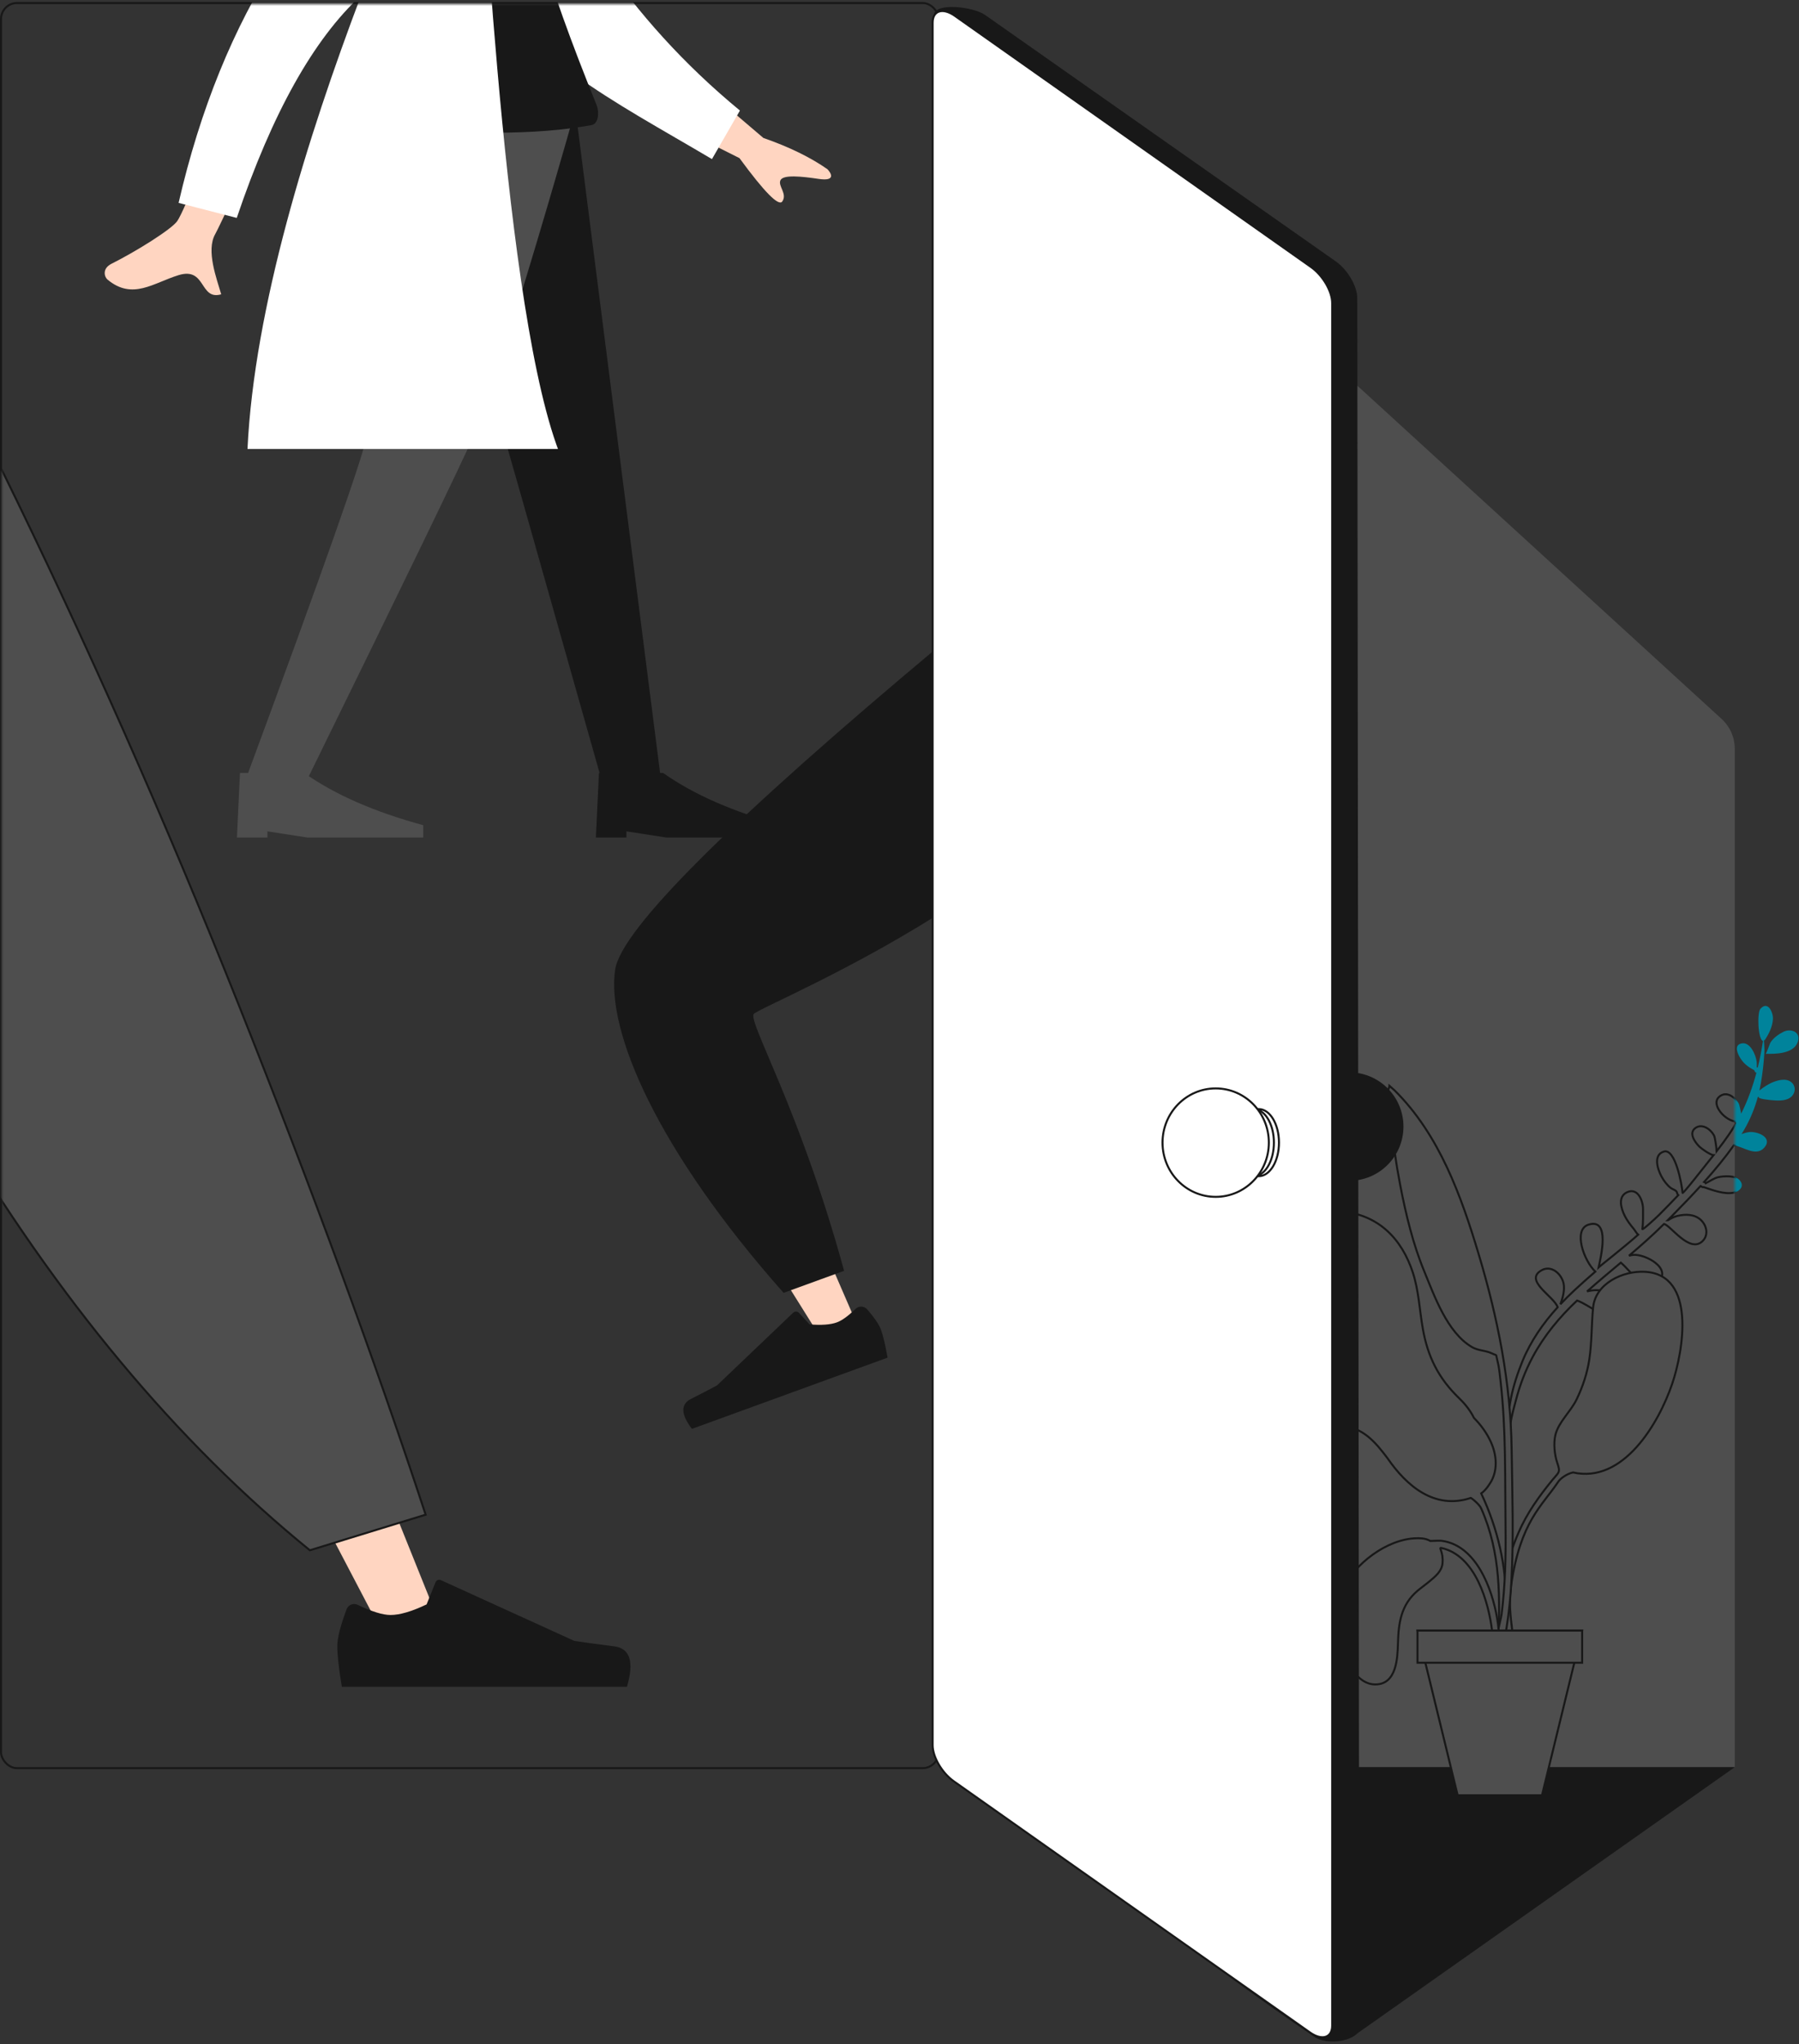
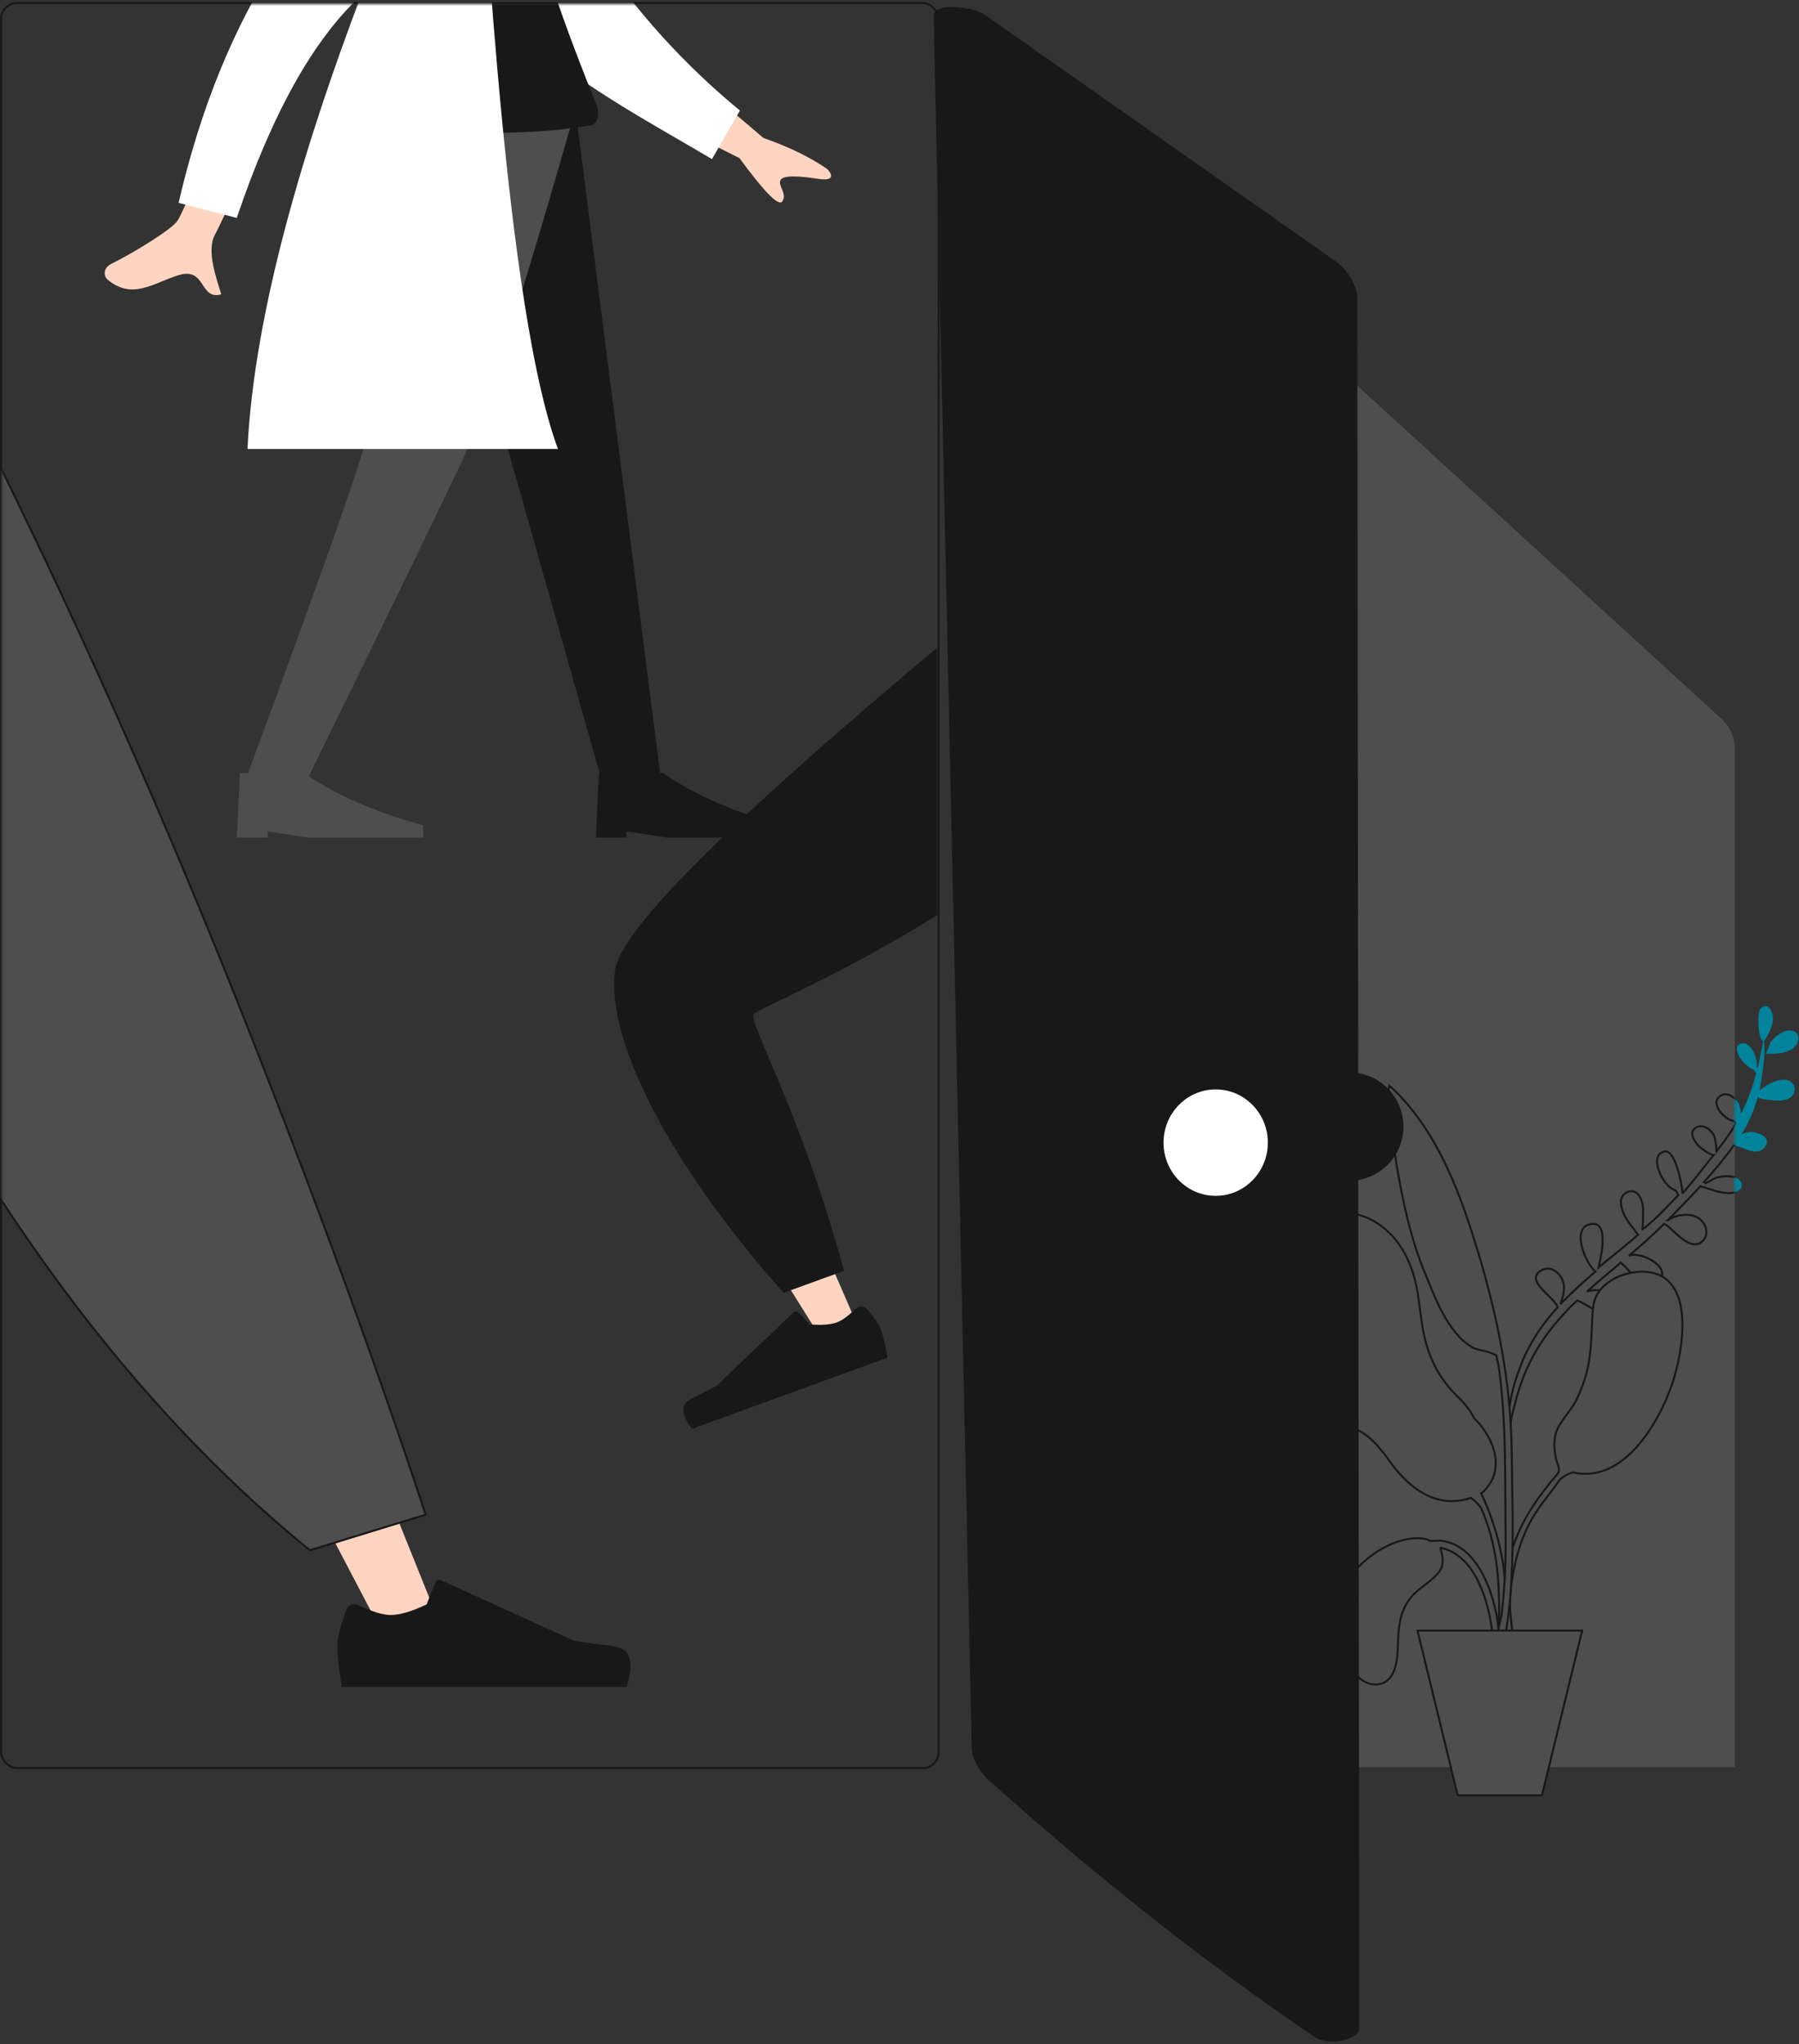
<svg xmlns="http://www.w3.org/2000/svg" xmlns:xlink="http://www.w3.org/1999/xlink" width="448px" height="509px" viewBox="0 0 448 509" version="1.1">
  <rect x="0" y="0" width="448" height="509" fill="#333333" stroke="none" />
  <title>Group 54</title>
  <desc>Created with Sketch.</desc>
  <defs>
    <rect id="path-1" x="0.931" y="0" width="22" height="70" />
    <rect id="path-3" x="0" y="0" width="143" height="237" />
    <rect id="path-5" x="0" y="0" width="233" height="439" rx="4" />
  </defs>
  <g id="SLL-WEB" stroke="none" stroke-width="1" fill="none" fill-rule="evenodd">
    <g id="Desktop-HD-Copy-2" transform="translate(-208, -2984)">
      <g id="Group-54" transform="translate(208, 2985)">
        <path d="M337,439 L432,439 L432,185.405 C432,182.599 430.82,179.921 428.749,178.027 L238.5,4 L238.5,4 L337,439 Z" id="Path-20" fill="#4E4E4E" />
        <g id="Leaf-Bottom" transform="translate(430.069, 231)">
          <mask id="mask-2" fill="white">
            <use xlink:href="#path-1" />
          </mask>
          <g id="Mask" />
          <path d="M-57,124 C-56.915,124.822 -56.784,125.625 -56.6,126.4 C-56.864,125.714 -56.982,124.892 -57,124 Z M14.088,23.385 C13.869,25.288 12.912,26.98 11.801,28.468 C11.682,28.625 11.714,28.619 11.697,28.39 C11.676,28.502 11.634,28.583 11.575,28.64 C11.575,29.648 11.625,30.683 11.528,31.569 C11.252,34.109 10.821,36.656 10.259,39.148 C10.122,39.754 9.97,40.355 9.804,40.949 C10.868,40.135 12.281,39.436 12.831,39.223 C14.258,38.671 16.443,38.109 17.772,39.24 C18.875,40.179 18.849,41.733 17.855,42.733 C16.672,43.924 14.633,43.772 13.116,43.57 C12.43,43.479 8.766,42.992 9.669,42.435 C9.601,42.457 9.458,42.511 9.303,42.587 C9.207,42.877 9.107,43.167 9.003,43.455 C9.024,43.469 9.042,43.483 9.065,43.497 C9.04,43.485 9.023,43.472 9.002,43.459 C7.964,46.337 6.558,49.055 4.772,51.572 C5.402,51.362 6.051,51.211 6.703,51.163 C8.636,51.021 12.596,52.725 10.315,55.168 C8.127,57.511 5.06,54.714 2.742,54.229 C0.31,57.273 -2.348,60.174 -5.121,62.967 C-4.963,63.026 -4.827,63.138 -4.755,63.305 C-3.677,62.827 -2.542,62.122 -1.559,61.966 C-0.14,61.742 2.747,61.713 3.741,63.024 C4.965,64.637 3.501,65.818 1.944,66.034 C-0.313,66.346 -3.181,65.101 -5.292,64.251 C-5.54,64.281 -5.805,64.195 -5.955,63.99 C-6.002,63.972 -6.049,63.954 -6.094,63.937 C-8.432,66.251 -10.836,68.495 -13.24,70.691 L-14.682,72.004 L-14.593,72.003 C-13.854,71.573 -13.068,71.229 -12.228,71.071 C-10.283,70.704 -8.024,70.82 -6.539,72.291 C-5.059,73.755 -4.636,76.204 -6.323,77.673 C-9.7,80.614 -14.064,73.276 -15.67,72.895 C-18.596,75.522 -21.673,77.959 -24.793,80.342 C-24.449,80.256 -24.097,80.198 -23.735,80.183 C-20.792,80.056 -14.105,84.008 -17.884,87.352 C-21.178,90.267 -24.494,84.151 -26.909,81.946 C-29.848,84.165 -32.801,86.367 -35.68,88.664 C-34.159,88.345 -32.706,88.362 -31.123,88.932 C-29.486,89.523 -26.866,90.92 -28.036,93.112 C-29.226,95.341 -32.396,94.132 -34.037,93.318 C-34.932,92.875 -36.699,91.443 -38.282,90.796 C-42.888,94.71 -46.93,99.075 -50.09,104.301 C-52.062,107.564 -53.614,111.079 -54.767,114.715 C-55.503,117.036 -56.917,120.925 -56.836,124 C-57.667,117.81 -55.198,110.557 -52.667,105.195 C-50.34,100.265 -47.021,96.003 -43.196,92.212 C-43.961,89.435 -51.393,85.098 -46.694,82.801 C-44.199,81.587 -41.832,83.942 -41.425,86.326 C-41.146,87.965 -41.807,89.97 -42.478,91.511 C-41.277,90.357 -40.033,89.244 -38.755,88.172 C-36.988,86.691 -35.184,85.257 -33.364,83.844 C-36.092,80.998 -38.403,73.151 -34.491,72.093 C-28.713,70.535 -31.999,80.901 -32.499,82.85 C-32.611,82.851 -32.697,82.812 -32.758,82.736 C-32.736,82.918 -32.709,83.113 -32.674,83.31 C-29.192,80.62 -25.663,77.988 -22.239,75.226 C-22.522,74.993 -22.947,74.136 -23.292,73.674 C-24.07,72.632 -24.811,71.547 -25.33,70.349 C-26.151,68.455 -26.882,65.465 -24.393,64.507 C-21.685,63.462 -20.603,66.858 -20.688,68.845 C-20.748,70.22 -21.19,71.505 -21.456,72.842 C-21.539,73.258 -21.403,75.164 -21.933,74.319 C-21.922,74.621 -21.929,74.839 -21.951,74.992 C-21.336,74.494 -20.725,73.989 -20.118,73.48 C-20.141,73.411 -20.157,73.336 -20.157,73.25 C-20.157,72.656 -19.549,72.459 -19.141,72.654 C-18.339,71.968 -17.544,71.273 -16.762,70.562 C-15.104,69.057 -13.421,67.507 -11.747,65.922 C-12.076,65.608 -11.918,65.206 -12.223,64.875 C-12.528,64.545 -13.152,64.339 -13.515,64.028 C-14.427,63.246 -15.159,62.138 -15.674,61.059 C-16.524,59.275 -17.549,55.573 -14.757,54.891 C-11.879,54.186 -10.624,57.763 -10.557,59.963 C-10.543,60.389 -11.061,64.194 -11.377,65.569 C-8.28,62.623 -5.224,59.558 -2.437,56.422 C-3.23,56.373 -5.393,54.631 -5.824,54.163 C-6.877,53.024 -8.514,50.542 -6.504,49.38 C-4.716,48.349 -2.671,50.085 -2.014,51.702 C-1.906,51.968 -1.604,54.41 -1.628,55.498 C-0.473,54.167 0.633,52.825 1.667,51.475 C2.357,50.577 3.005,49.653 3.617,48.706 C3.486,48.623 3.366,48.483 3.255,48.311 C0.397,47.67 -3.043,42.979 0.426,41.591 C2.077,40.932 3.745,42.559 4.469,43.859 C4.618,44.125 4.812,45.432 4.972,46.464 C6.753,43.315 8.164,39.956 9.285,36.496 C9.037,36.42 8.835,36.217 8.824,35.886 C7.466,35.015 6.396,34.292 5.499,32.706 C4.942,31.721 3.962,29.486 5.774,29.051 C8.131,28.484 9.404,32.106 9.502,33.862 C9.514,34.066 9.482,34.656 9.446,35.196 C9.527,35.189 9.609,35.195 9.688,35.213 C10.335,33.068 10.876,30.889 11.33,28.701 C10.084,28.227 10.214,21.562 11.107,20.658 C13.104,18.636 14.273,21.77 14.088,23.385 Z M19.88,29.587 C18.566,32.282 14.24,32.089 11.8,31.906 C12.045,31.906 12.965,29.42 13.254,29.052 C14.108,27.967 15.295,27.211 16.534,26.674 C18.549,25.803 21.107,27.07 19.88,29.587 Z" fill="#00839B" mask="url(#mask-2)" transform="translate(-18.4, 73.2) rotate(-3) translate(18.4, -73.2) " />
        </g>
-         <polygon id="Path-20" fill="#181818" points="337 506 432 439 331.5 439" />
        <g id="Group-55" transform="translate(289, 223)">
          <mask id="mask-4" fill="white">
            <use xlink:href="#path-3" />
          </mask>
          <g id="Mask" />
          <g mask="url(#mask-4)" fill="#4E4E4E" stroke="#181818" stroke-width="0.5">
            <g transform="translate(26, 26)">
              <path d="M58.069,106 C58.154,106.822 58.284,107.625 58.469,108.4 C58.204,107.714 58.087,106.892 58.069,106 Z M129.157,5.385 C128.938,7.288 127.981,8.98 126.87,10.468 C126.751,10.625 126.783,10.619 126.766,10.39 C126.744,10.502 126.702,10.583 126.643,10.64 C126.644,11.648 126.693,12.683 126.597,13.569 C126.321,16.109 125.89,18.656 125.327,21.148 C125.19,21.754 125.039,22.355 124.872,22.949 C125.936,22.135 127.35,21.436 127.9,21.223 C129.327,20.671 131.511,20.109 132.841,21.24 C133.944,22.179 133.917,23.733 132.924,24.733 C131.74,25.924 129.702,25.772 128.185,25.57 C127.499,25.479 123.834,24.992 124.738,24.435 C124.67,24.457 124.526,24.511 124.372,24.587 C124.276,24.877 124.176,25.167 124.072,25.455 C124.093,25.469 124.111,25.483 124.133,25.497 C124.109,25.485 124.092,25.472 124.07,25.459 C123.032,28.337 121.627,31.055 119.841,33.572 C120.471,33.362 121.12,33.211 121.772,33.163 C123.704,33.021 127.665,34.725 125.383,37.168 C123.196,39.511 120.128,36.714 117.811,36.229 C115.378,39.273 112.72,42.174 109.948,44.967 C110.106,45.026 110.241,45.138 110.313,45.305 C111.392,44.827 112.527,44.122 113.51,43.966 C114.929,43.742 117.815,43.713 118.81,45.024 C120.033,46.637 118.569,47.818 117.013,48.034 C114.756,48.346 111.888,47.101 109.776,46.251 C109.528,46.281 109.263,46.195 109.113,45.99 C109.067,45.972 109.02,45.954 108.975,45.937 C106.637,48.251 104.233,50.495 101.829,52.691 L100.387,54.004 L100.476,54.003 C101.214,53.573 102,53.229 102.841,53.071 C104.785,52.704 107.045,52.82 108.53,54.291 C110.01,55.755 110.433,58.204 108.746,59.673 C105.368,62.614 101.004,55.276 99.399,54.895 C96.472,57.522 93.396,59.959 90.275,62.342 C90.62,62.256 90.972,62.198 91.333,62.183 C94.277,62.056 100.964,66.008 97.184,69.352 C93.89,72.267 90.575,66.151 88.159,63.946 C85.22,66.165 82.267,68.367 79.389,70.664 C80.91,70.345 82.363,70.362 83.945,70.932 C85.583,71.523 88.202,72.92 87.033,75.112 C85.843,77.341 82.673,76.132 81.031,75.318 C80.136,74.875 78.37,73.443 76.787,72.796 C72.18,76.71 68.139,81.075 64.979,86.301 C63.006,89.564 61.455,93.079 60.302,96.715 C59.566,99.036 58.151,102.925 58.233,106 C57.402,99.81 59.871,92.557 62.401,87.195 C64.728,82.265 68.047,78.003 71.872,74.212 C71.108,71.435 63.676,67.098 68.375,64.801 C70.87,63.587 73.237,65.942 73.644,68.326 C73.923,69.965 73.261,71.97 72.59,73.511 C73.792,72.357 75.036,71.244 76.314,70.172 C78.08,68.691 79.884,67.257 81.704,65.844 C78.977,62.998 76.666,55.151 80.578,54.093 C86.284,52.554 83.149,62.647 82.59,64.774 L82.572,64.843 L82.584,64.833 C82.934,64.518 89.288,60.058 92.646,57.373 L92.829,57.226 C92.546,56.993 92.121,56.136 91.777,55.674 C90.998,54.632 90.258,53.547 89.738,52.349 C88.917,50.455 88.187,47.465 90.676,46.507 C93.383,45.462 94.466,48.858 94.38,50.845 C94.321,52.22 94.227,54.523 93.962,55.859 C93.879,56.276 97.525,53.273 98.307,52.562 C99.965,51.057 101.648,49.507 103.321,47.922 C102.993,47.608 103.151,47.206 102.845,46.875 C102.541,46.545 101.917,46.339 101.554,46.028 C100.642,45.246 99.91,44.138 99.395,43.059 C98.545,41.275 97.52,37.573 100.312,36.891 C103.19,36.186 104.352,45.196 104.419,47.395 C104.432,47.821 109.844,41.558 112.631,38.422 C111.839,38.373 109.676,36.631 109.244,36.163 C108.192,35.024 106.554,32.542 108.565,31.38 C110.352,30.349 112.398,32.085 113.055,33.702 C113.162,33.968 113.464,36.41 113.441,37.498 C114.596,36.167 115.702,34.825 116.736,33.475 C117.425,32.577 118.074,31.653 118.685,30.706 C118.555,30.623 118.435,30.483 118.324,30.311 C115.466,29.67 112.026,24.979 115.494,23.591 C117.146,22.932 118.814,24.559 119.538,25.859 C119.686,26.125 119.881,27.432 120.04,28.464 C121.822,25.315 123.232,21.956 124.354,18.496 C124.106,18.42 123.904,18.217 123.893,17.886 C122.535,17.015 121.464,16.292 120.567,14.706 C120.01,13.721 119.031,11.486 120.843,11.051 C123.2,10.484 124.472,14.106 124.571,15.862 C124.582,16.066 124.551,16.656 124.515,17.196 C124.596,17.189 124.677,17.195 124.756,17.213 C125.403,15.068 125.944,12.889 126.398,10.701 C125.153,10.227 125.282,3.562 126.176,2.658 C128.172,0.636 129.342,3.77 129.157,5.385 Z M82.572,64.843 C82.568,64.849 82.568,64.85 82.57,64.85 L82.571,64.848 L82.572,64.843 Z M134.949,11.587 C133.635,14.282 129.308,14.089 126.869,13.906 C127.114,13.906 128.033,11.42 128.323,11.052 C129.177,9.967 130.364,9.211 131.603,8.674 C133.617,7.803 136.176,9.07 134.949,11.587 Z" id="Leaf-Bottom" transform="translate(96.669, 55.2) rotate(-3) translate(-96.669, -55.2) " />
              <path d="M77.797,75.734 C77.827,80.087 78.409,84.369 78.206,88.74 C78.044,92.233 77.283,95.65 76.101,98.94 C74.964,102.105 72.22,104.985 71.774,108.285 C71.49,110.387 72.073,113.241 72.972,115.174 C74.067,117.524 73.601,117.378 72.146,119.599 C69.296,123.952 66.782,128.373 65.202,133.38 C62.926,140.592 61.806,148.86 63.713,156.292 C63.955,157.235 64.485,160.658 65.832,160.759 C67.336,160.873 66.439,158.978 66.294,158.351 C65.365,154.348 64.546,150.851 64.719,146.668 C65.387,130.532 70.308,126.258 73.659,119.873 C73.994,119.134 75.439,117.675 77.104,117.113 C89.858,118.638 97.059,102.761 99.368,92.578 C101.271,84.188 102.575,64.902 89.669,65.558 C84.177,65.849 77.757,69.743 77.797,75.734 Z" id="Leaf-Me-Alone!" transform="translate(81.655, 113.153) rotate(6) translate(-81.655, -113.153) " />
              <path d="M23.159,66.874 C21.678,71.43 21.509,76.11 20.686,80.792 C19.449,87.837 16.786,93.175 11.583,98.193 C9.971,99.748 8.783,101.343 7.939,103.051 C6.263,104.755 4.804,106.684 3.732,109.043 C2.363,112.055 1.976,115.668 3.557,118.671 C3.982,119.478 5.042,121.099 6.141,121.835 C2.027,130.569 -0.236,140.134 0.019,149.687 C0.174,155.453 0.456,161.222 0.785,166.982 C0.874,168.528 1.379,171.082 2.138,168.489 C2.833,166.116 1.962,162.392 1.881,159.914 C1.489,147.841 1.154,136.863 6.14,125.583 C6.663,124.401 8.963,122.667 8.787,122.984 C17.749,125.935 24.721,119.99 29.475,113.075 C29.481,113.067 29.486,113.059 29.491,113.051 C30.938,111.14 32.42,109.243 34.271,107.732 C37.36,105.212 40.668,104.768 44.31,103.527 C54.242,100.145 58.464,87.316 59.805,77.797 C61.318,67.057 53.917,50.59 40.995,51.649 C31.805,52.375 25.905,58.42 23.159,66.874 Z" id="Leaf-Me-Alone!" transform="translate(30, 110.6) scale(-1, 1) translate(-30, -110.6) " />
              <path d="M67.082,23.998 C54.566,33.376 47.076,47.709 40.818,61.288 C33.828,76.455 28.387,92.078 25.853,108.482 C24.188,119.26 22.284,130.074 21.358,140.938 C21.03,144.797 20.866,148.684 20.944,152.555 C20.951,152.873 21.13,161.517 22.781,159.73 C23.72,158.714 22.613,150.766 22.631,149.469 C22.738,142.166 23.581,134.909 24.691,127.688 C26.517,115.799 27.891,103.911 30.899,92.225 C31.348,90.48 31.771,88.641 32.466,86.969 C33.205,85.191 32.491,85.914 34.122,85.39 C35.708,84.88 37.523,85.227 39.19,84.545 C45.804,81.837 50.254,73.198 53.555,67.581 C57.331,61.158 60.084,54.138 62.483,47.167 C64.246,42.045 65.721,36.918 66.905,31.649 C67.278,29.989 67.543,28.236 68.131,26.633 C68.29,26.2 68.873,25.476 68.914,25.08 C69.001,24.241 68.545,23.68 68.605,22.973 C68.09,23.304 67.582,23.646 67.082,23.998" id="Leaf-Me-Alone!" transform="translate(44.925, 91.473) scale(-1, 1) rotate(-8) translate(-44.925, -91.473) " />
              <path d="M37.403,133.034 C44.702,132.501 52.854,138.331 56.374,144.399 C59.213,149.29 58.734,155.714 56.981,160.911 C55.807,164.39 53.245,169.351 48.973,169.4 C43.627,169.46 43.369,162.919 43.266,159.094 C43.128,154.01 42.479,149.581 38.433,146.116 C37.49,145.308 36.459,144.598 35.507,143.802 C34.015,142.556 32.367,141.28 32.175,139.218 C31.909,136.374 33.244,135.255 32.458,135.426 C23.976,137.269 20.673,148.902 19.796,156.293 C19.702,157.091 19.625,157.891 19.558,158.693 L18,158.692 C18.108,156.757 18.251,154.825 18.578,152.91 C19.828,145.589 23.737,134.836 32.31,133.648 C32.626,133.604 33.789,133.596 35.199,133.678 C35.867,133.309 36.615,133.085 37.403,133.034 Z" id="Leaf-Me-Alone!" transform="translate(38.2, 151.2) scale(-1, 1) translate(-38.2, -151.2) " />
              <polygon id="Rectangle" points="38 156 79 156 69 197 48 197" />
-               <rect id="Rectangle" x="38" y="156" width="41" height="8" />
            </g>
          </g>
        </g>
        <g id="Group-23" transform="translate(0.5, 0)">
          <mask id="mask-6" fill="white">
            <use xlink:href="#path-5" />
          </mask>
          <rect stroke="#181818" stroke-width="0.5" x="-0.25" y="-0.25" width="233.5" height="439.5" rx="4" />
          <g id="😍Human/Standing" mask="url(#mask-6)">
            <g transform="translate(24.802, -94.675)">
              <g id="Bottom/Skinny-Jeans-1" transform="translate(33.698, 120.675)">
                <polygon id="Leg" fill="#181818" points="43.21 0 70.833 96.632 90.987 167.855 105.687 167.855 84.27 0" />
                <path d="M35.823,0 C35.184,49.805 33.005,76.97 32.334,81.495 C31.664,86.02 21.52,114.807 1.904,167.855 L17.132,167.855 C42.105,116.964 56.045,88.178 58.953,81.495 C61.861,74.813 70.836,47.648 84.353,0 L35.823,0 Z" id="Leg" fill="#4E4E4E" />
                <g id="Left-Shoe" transform="translate(0, 165.392)" fill="#4E4E4E">
                  <path d="M0,16.134 L0.761,0.052 L16.732,0.052 C24.305,5.413 34.192,9.752 46.394,13.071 L46.394,16.134 L17.493,16.134 L7.605,14.603 L7.605,16.134 L0,16.134 Z" id="Shoe" />
                </g>
                <g id="Right-Shoe" transform="translate(89.392, 165.392)" fill="#181818">
                  <path d="M0,16.134 L0.761,0.052 L16.732,0.052 C24.305,5.413 34.192,9.752 46.394,13.071 L46.394,16.134 L17.493,16.134 L7.605,14.603 L7.605,16.134 L0,16.134 Z" id="Shoe" />
                </g>
              </g>
              <g id="Body/Long-Sleeve-1" transform="translate(0.698, 39.675)">
                <path d="M37.366,60.347 L50.817,62.312 C36.379,93.813 28.638,110.473 27.595,112.291 C25.249,116.382 28.008,123.508 29.087,127.279 C23.635,128.862 25.377,120.393 18.483,122.505 C12.192,124.433 6.999,128.805 0.768,123.607 C0.002,122.968 -0.643,120.878 1.792,119.66 C7.858,116.627 16.766,111.076 18.15,109.031 C20.038,106.241 26.444,90.013 37.366,60.347 L37.366,60.347 Z M141.177,68.804 L164.102,88.348 C170.532,90.588 175.854,93.185 180.068,96.142 C181.04,97.166 182.162,99.182 177.877,98.546 C173.592,97.91 169.057,97.435 168.359,98.871 C167.662,100.307 170.146,102.257 168.806,104.166 C167.913,105.439 164.36,101.84 158.148,93.37 L134.911,81.708 L141.177,68.804 Z" id="Skin" fill="#FFD5C1" />
                <path d="M89.985,8.152 L98.046,4.664 C111.785,31.972 130.978,57.878 161.066,78.546 L155.18,91.194 C129.236,78.741 104.893,69.434 93.5,48.338 C89.677,41.258 90.495,16.973 89.985,8.152 Z" id="Coat-Back" fill="#FFFFFF" transform="translate(125.526, 47.929) rotate(5) translate(-125.526, -47.929) " />
                <path d="M64.959,85.139 C88.835,87.685 107.628,87.685 121.338,85.139 C123.036,84.824 123.304,81.964 122.517,80.023 C110.25,49.799 101.838,23.427 101.838,2.434 C99.587,3.575 95.648,3.746 90.021,2.947 C74.898,24.581 67.946,49.403 64.959,85.139 Z" id="Shirt" fill="#181818" />
                <path d="M86.283,0.737 L86.261,1.133 L92.564,1.133 C94.017,9.726 98.568,125.003 112.523,164.613 L112.949,165.79 L35.633,165.79 C37.31,130.569 50.532,88.261 63.926,52.858 C52.082,63.757 41.759,82.223 32.958,108.258 L32.958,108.258 L18.475,104.52 C29.243,57.861 51.382,23.567 84.891,1.637 L85.109,1.133 L85.667,1.133 L86.283,0.737 Z" id="Coat-Front" fill="#FFFFFF" />
              </g>
            </g>
          </g>
          <g mask="url(#mask-6)">
            <g transform="translate(-232.511, 115.991)">
              <polygon id="Leg" stroke="none" fill="#FFD5C1" points="165.011 0.009 258.147 157.697 327.971 291.009 343.011 291.009 226.018 0.009" />
              <path d="M318.329,283.685 C316.784,287.804 316.011,290.862 316.011,292.859 C316.011,295.177 316.389,298.561 317.145,303.009 C319.778,303.009 343.441,303.009 388.134,303.009 C389.979,296.779 388.914,293.416 384.939,292.919 C380.965,292.422 377.663,291.974 375.034,291.573 L341.807,276.442 C341.305,276.213 340.712,276.435 340.483,276.937 C340.477,276.951 340.471,276.964 340.466,276.978 L338.242,282.487 L338.242,282.487 C334.563,284.241 331.573,285.118 329.273,285.118 C327.317,285.118 324.582,284.273 321.067,282.585 L321.067,282.585 C320.072,282.107 318.877,282.526 318.399,283.522 C318.373,283.575 318.35,283.63 318.329,283.685 Z" id="shoe" stroke="none" fill="#181818" />
              <path d="M309.171,269.009 L338.011,260.145 C325.375,221.766 309.888,179.532 291.55,133.442 C273.212,87.353 253.518,42.875 232.467,0.009 L151.011,0.009 C170.792,63.694 193.792,117.694 220.011,162.009 C246.23,206.323 275.95,241.99 309.171,269.009 Z" id="Pant" stroke="#181818" stroke-width="0.5" fill="#4E4E4E" />
            </g>
          </g>
          <g id="Group-53" mask="url(#mask-6)">
            <g transform="translate(250.764, 255) scale(-1, 1) translate(-250.764, -255) translate(129.264, 133)">
              <path d="M167.725,17.257 C150.344,31.427 156.947,155.658 155.787,157.222 C155.271,157.917 127.728,163.834 73.156,174.973 L75.511,184.588 C139.345,181.416 173.122,177.461 176.843,172.722 C182.17,165.939 188.756,128.002 196.601,58.911 L167.725,17.257 Z" id="Leg" fill="#FFD5C1" transform="translate(134.879, 100.923) rotate(-55) translate(-134.879, -100.923) " />
              <path d="M82.353,164.854 L86.501,180.34 C134.083,185.8 165.452,179.035 176.494,168.532 C183.855,161.53 190.458,123.696 196.303,55.03 L165.412,10.913 C124.038,42.127 148.692,144.296 147.634,146.634 C146.577,148.972 121.482,150.822 82.353,164.854 Z" id="Pant" fill="#181818" transform="translate(139.328, 96.595) rotate(-55) translate(-139.328, -96.595) " />
              <g id="Right-Show" stroke-width="1" fill="none" transform="translate(179.019, 204.357) rotate(20) translate(-179.019, -204.357) translate(151.519, 194.357)">
                <path d="M2.397,6.016 C1.412,8.628 0.919,10.589 0.919,11.9 C0.919,13.529 1.196,15.906 1.748,19.031 C3.672,19.031 20.958,19.031 53.607,19.031 C54.955,14.654 54.177,12.291 51.273,11.942 C48.37,11.593 45.958,11.278 44.037,10.997 L20,0.469 C19.494,0.247 18.905,0.478 18.683,0.984 C18.681,0.989 18.679,0.993 18.677,0.998 L17.16,4.613 L17.16,4.613 C14.472,5.845 12.288,6.461 10.607,6.461 C9.267,6.461 7.426,5.939 5.083,4.895 L5.083,4.895 C4.074,4.445 2.891,4.899 2.442,5.908 C2.426,5.943 2.411,5.979 2.397,6.016 Z" id="shoe" fill="#181818" />
              </g>
-               <polygon id="Leg" fill="#997659" points="97.859 24.95 50.909 138.204 4.764 233.95 15.651 233.95 134.764 24.95" />
              <g id="Left-Shot" stroke-width="1" fill="none" transform="translate(0.764, 223.95)">
                <path d="M2.383,6.08 C1.404,8.714 0.915,10.693 0.915,12.015 C0.915,13.66 1.19,16.06 1.739,19.215 C3.653,19.215 20.85,19.215 53.331,19.215 C54.672,14.796 53.898,12.41 51.01,12.058 C48.121,11.705 45.721,11.387 43.811,11.103 L19.91,0.479 C19.405,0.255 18.814,0.482 18.59,0.987 C18.586,0.995 18.583,1.003 18.58,1.011 L17.072,4.658 L17.072,4.658 C14.398,5.902 12.225,6.524 10.553,6.524 C9.224,6.524 7.4,6 5.081,4.953 L5.081,4.953 C4.074,4.499 2.889,4.947 2.435,5.953 C2.416,5.995 2.399,6.037 2.383,6.08 Z" id="shoe" fill="#E4E4E4" />
              </g>
-               <path d="M8.764,214.408 L33,218.95 C51.74,191.415 130.165,78.51 138.764,25.95 L84.808,25.95 C56.093,63.946 26.626,186.417 8.764,214.408 Z" id="Pant" fill="#5C63AB" />
+               <path d="M8.764,214.408 L33,218.95 C51.74,191.415 130.165,78.51 138.764,25.95 L84.808,25.95 Z" id="Pant" fill="#5C63AB" />
            </g>
          </g>
        </g>
        <circle id="Oval" fill="#181818" cx="336" cy="279.5" r="13.5" />
        <path d="M332.508,64.288 L332.509,64.288 C335.408,66.338 337.75,70.339 337.75,73.265 L338.25,504 C338.25,506.488 331.695,508.127 327.86,506.207 C301.022,488.035 274.221,466.963 247.479,443.01 C244.58,440.961 242.238,436.96 242.238,434.039 L232.75,3 C232.75,1.479 234.85,0.842 237.978,1.01 C240.775,1.16 243.781,1.946 245.199,2.948 L332.508,64.288 Z" id="Rectangle-Copy-116" stroke="#181818" stroke-width="0.5" fill="#181818" />
-         <path d="M326.501,65.5 C329.404,67.547 331.75,71.543 331.75,74.467 L331.75,503.338 C331.75,506.41 329.2,507.159 326.213,505.053 L237.499,442.5 C234.596,440.453 232.25,436.457 232.25,433.533 L232.25,4.662 C232.25,1.59 234.8,0.841 237.787,2.947 L326.501,65.5 Z" id="Rectangle-Copy-115" stroke="#181818" stroke-width="0.5" fill="#FFFFFF" />
        <g id="Group-52" transform="translate(289.5, 270)" stroke="#181818" stroke-width="0.5">
          <path d="M28.37,5.143 C28.583,5.143 28.794,5.165 29,5.207 C26.512,5.722 24.587,9.238 24.587,13.5 C24.587,17.762 26.512,21.278 29,21.792 C28.794,21.835 28.583,21.857 28.37,21.857 C25.584,21.857 23.326,18.116 23.326,13.5 C23.326,8.884 25.584,5.143 28.37,5.143 Z" id="Combined-Shape" transform="translate(26.163, 13.5) rotate(-180) translate(-26.163, -13.5) " />
          <ellipse id="Oval-Copy" fill="#FFFFFF" cx="13.239" cy="13.5" rx="13.239" ry="13.5" />
        </g>
      </g>
    </g>
  </g>
</svg>